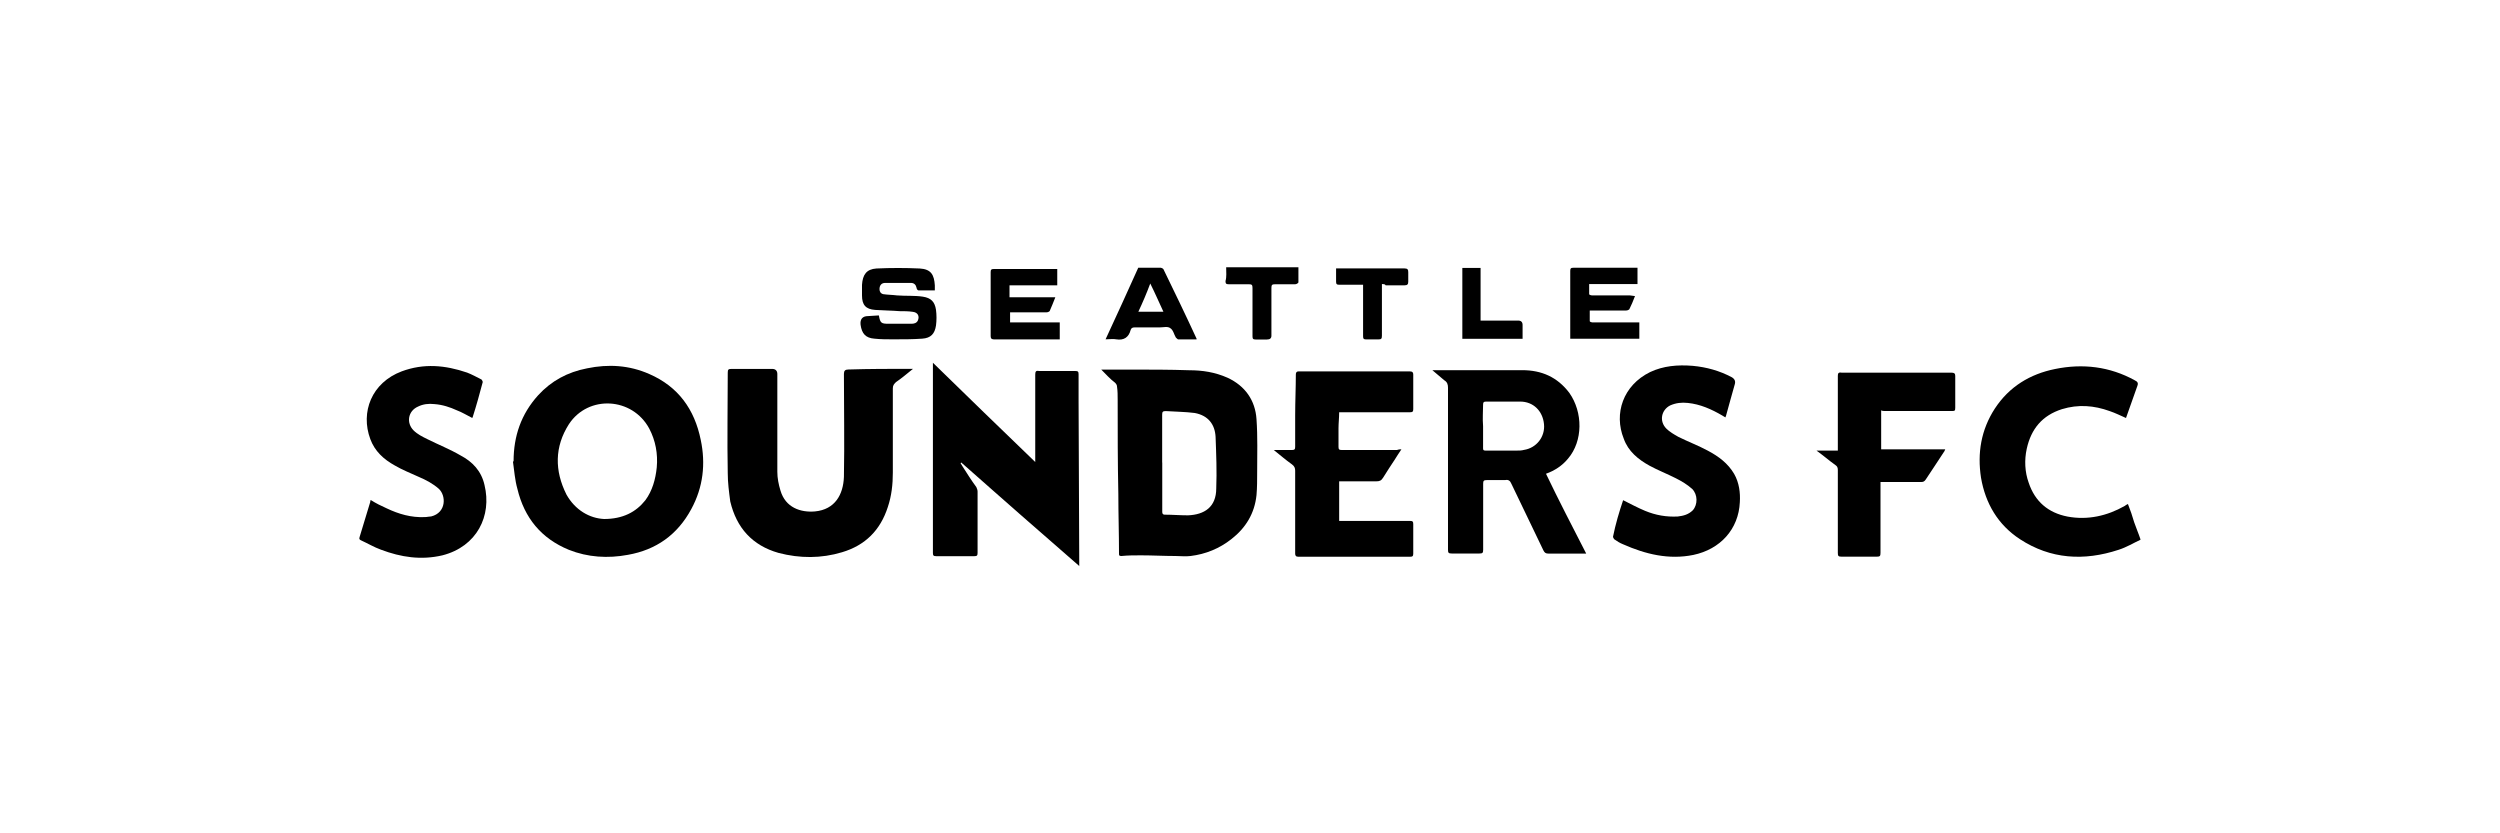
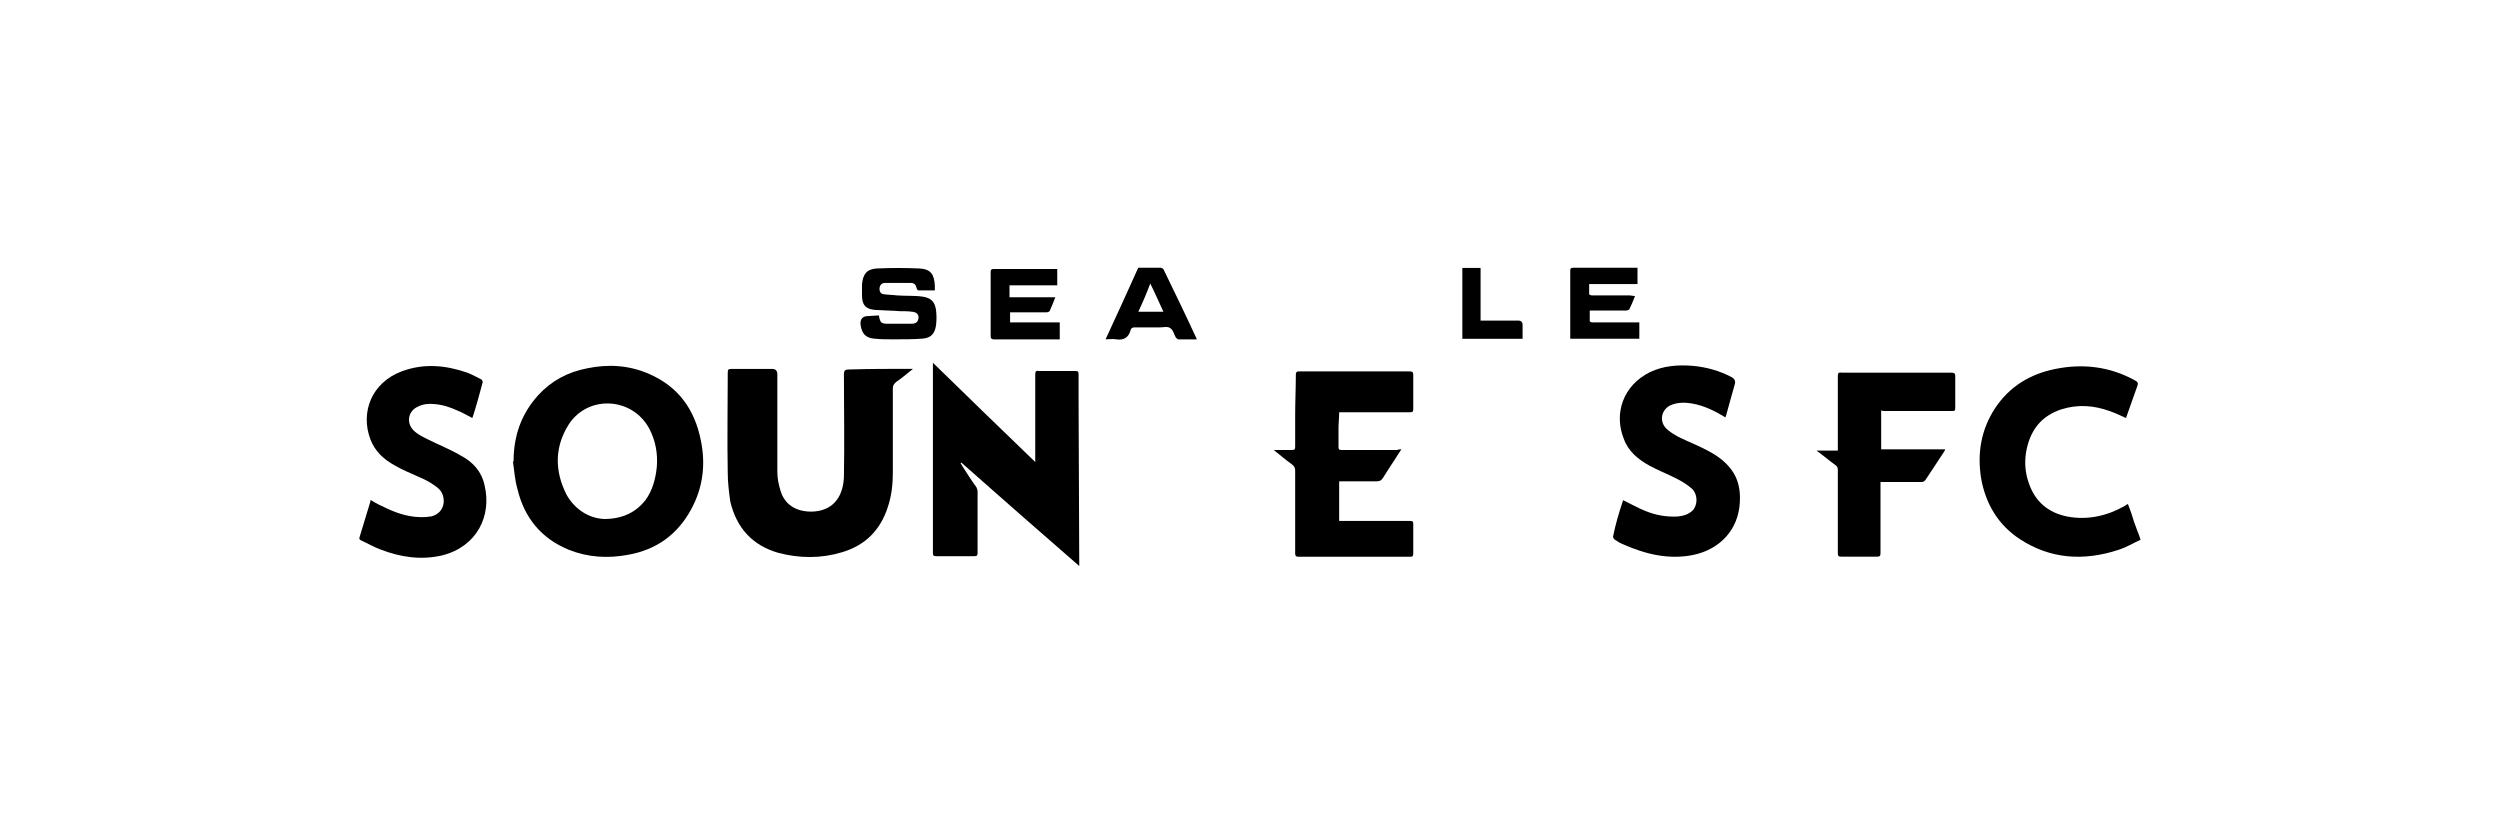
<svg xmlns="http://www.w3.org/2000/svg" id="a" viewBox="0 0 300 100">
  <g>
    <path d="M256.86,64.77c-.83,.38-1.66,.9-2.64,1.21-4.14,1.36-8.14,1.13-11.83-1.28-2.64-1.73-4.14-4.29-4.67-7.38-.45-2.94,0-5.73,1.66-8.29,1.73-2.64,4.22-4.14,7.23-4.75,3.32-.68,6.56-.3,9.57,1.36,.3,.15,.45,.3,.3,.68-.45,1.28-.9,2.56-1.36,3.84-.68-.3-1.28-.6-1.96-.83-1.88-.68-3.77-.83-5.73-.23-2.34,.75-3.69,2.34-4.22,4.75-.3,1.36-.23,2.79,.23,4.07,.75,2.26,2.34,3.62,4.67,4.07,2.41,.45,4.75-.08,6.86-1.28,.08-.08,.23-.15,.38-.23,.3,.75,.53,1.43,.75,2.19,.23,.68,.53,1.36,.75,2.03v.08h0Z" />
    <path d="M61.63,55.35c0-3.01,.9-5.65,2.94-7.91,1.58-1.73,3.54-2.79,5.88-3.24,2.56-.53,5.05-.38,7.46,.68,3.47,1.51,5.43,4.22,6.18,7.91,.6,2.86,.3,5.65-1.13,8.29-1.66,3.09-4.22,4.9-7.61,5.5-2.41,.45-4.82,.3-7.08-.6-3.32-1.36-5.35-3.84-6.18-7.31-.3-1.05-.38-2.19-.53-3.24q0-.08,.08-.08h0Zm10.85,6.93c2.26,0,3.84-.83,4.97-2.26,.83-1.13,1.21-2.49,1.36-3.92,.15-1.66-.15-3.24-.9-4.67-2.03-3.77-7.31-4.07-9.64-.53-1.73,2.71-1.73,5.58-.3,8.44,1.05,1.88,2.79,2.86,4.52,2.94h0Z" />
    <path d="M109.55,44.27c-.75,.6-1.36,1.13-2.03,1.58-.23,.23-.38,.38-.38,.75v10.1c0,1.43-.15,2.79-.6,4.14-.9,2.79-2.71,4.6-5.5,5.43-2.49,.75-5.05,.75-7.61,.08-3.16-.9-5.05-3.01-5.8-6.18-.15-1.13-.3-2.26-.3-3.39-.08-3.99,0-8.06,0-12.06,0-.38,.08-.45,.45-.45h4.9c.38,0,.6,.23,.6,.6v11.75c0,.75,.15,1.51,.38,2.26,.6,2.03,2.41,2.64,4.14,2.49,2.41-.23,3.39-2.03,3.47-4.14,.08-4.14,0-8.21,0-12.36,0-.38,.15-.53,.53-.53,2.49-.08,5.05-.08,7.76-.08h0Z" />
    <path d="M129.52,67.93c-2.41-2.11-4.82-4.22-7.16-6.25-2.34-2.03-4.67-4.14-7.01-6.18l-.08,.08c.08,.15,.15,.23,.23,.38,.53,.83,1.05,1.66,1.66,2.49,.08,.15,.15,.38,.15,.53v7.38c0,.3-.08,.38-.38,.38h-4.6c-.3,0-.38-.08-.38-.38v-22.83c4.07,3.99,8.14,7.91,12.28,11.91v-10.47c0-.38,.08-.53,.45-.45h4.37c.3,0,.38,.08,.38,.38v3.24l.08,19.29v.53h0Z" />
-     <path d="M132.16,44.35h3.54c2.34,0,4.67,0,7.01,.08,1.58,0,3.09,.23,4.6,.9,2.11,.98,3.32,2.71,3.47,4.97,.15,2.11,.08,4.22,.08,6.33,0,.9,0,1.88-.08,2.79-.23,2.19-1.28,3.92-3.01,5.27-1.43,1.13-3.09,1.81-4.9,2.03-.6,.08-1.21,0-1.81,0-1.36,0-2.79-.08-4.14-.08-.75,0-1.58,0-2.34,.08-.3,0-.3-.08-.3-.3,0-2.41-.08-4.75-.08-7.16-.08-3.77-.08-7.54-.08-11.3,0-.53,0-1.05-.08-1.58,0-.15-.08-.3-.23-.45-.6-.45-1.13-1.05-1.66-1.58h0Zm7.31,11.15v5.88c0,.15,0,.38,.3,.38,.9,0,1.81,.08,2.79,.08,1.96-.08,3.39-.98,3.39-3.24,.08-2.03,0-4.07-.08-6.18-.08-1.51-.9-2.56-2.49-2.86-1.13-.15-2.34-.15-3.47-.23-.38,0-.45,.08-.45,.45,0,1.88,0,3.77,0,5.73h0Z" />
-     <path d="M190.33,66.43h-4.52c-.3,0-.45-.08-.6-.38-1.28-2.64-2.56-5.35-3.84-7.99-.15-.38-.38-.53-.75-.45h-2.19c-.38,0-.45,.08-.45,.45v7.91c0,.38-.08,.45-.45,.45h-3.32c-.38,0-.45-.08-.45-.45v-19.44c0-.38-.08-.68-.45-.9-.45-.38-.9-.75-1.43-1.21h10.78c2.34,0,4.22,.83,5.65,2.71,1.66,2.34,1.66,5.8-.15,7.91-.68,.83-1.58,1.43-2.64,1.81,1.51,3.16,3.16,6.33,4.82,9.57h0Zm-12.36-15.3v2.26c0,.75-.08,.68,.68,.68h3.39c.3,0,.53,0,.83-.08,1.51-.23,2.56-1.58,2.41-3.09-.15-1.58-1.28-2.71-2.86-2.71h-4.07c-.3,0-.38,.08-.38,.38,0,.83-.08,1.66,0,2.56h0Z" />
    <path d="M168.17,53.92c-.3,.45-.6,.9-.83,1.28-.45,.68-.9,1.36-1.36,2.11-.23,.38-.45,.45-.83,.45h-4.45v4.75h8.51c.3,0,.38,.08,.38,.38v3.54c0,.3-.08,.38-.38,.38h-13.41c-.3,0-.38-.15-.38-.38v-9.95c0-.3-.08-.53-.38-.75-.75-.53-1.43-1.13-2.19-1.73h2.19c.3,0,.38-.08,.38-.38v-3.77c0-1.66,.08-3.32,.08-4.9,0-.23,.08-.38,.3-.38h13.41c.3,0,.38,.15,.38,.38v4.14c0,.3-.08,.38-.38,.38h-8.51c0,.68-.08,1.28-.08,1.96v2.19c0,.3,.08,.38,.38,.38h6.63c.23-.08,.3-.08,.53-.08h0Z" />
    <path d="M44.52,60.02c.6,.38,1.21,.68,1.88,.98,1.43,.68,2.94,1.13,4.6,1.05,.23,0,.53-.08,.75-.08,1.81-.45,1.81-2.49,.9-3.32-.68-.6-1.51-1.05-2.41-1.43-.98-.45-1.96-.83-2.86-1.36-1.36-.75-2.41-1.73-2.94-3.16-1.21-3.24,.15-6.78,3.77-8.14,2.64-.98,5.2-.75,7.84,.15,.6,.23,1.13,.53,1.73,.83,.08,.08,.15,.23,.15,.3-.38,1.43-.75,2.79-1.21,4.22,0,0,0,.08-.08,.08-.6-.3-1.21-.68-1.81-.9-.83-.38-1.73-.68-2.71-.75-.68-.08-1.36,0-1.96,.3-1.21,.53-1.43,1.96-.53,2.86,.45,.45,1.05,.75,1.66,1.05,1.36,.68,2.71,1.21,3.99,1.96,1.43,.75,2.49,1.88,2.86,3.54,.9,3.69-.9,7.38-5.05,8.44-2.56,.6-4.97,.23-7.38-.68-.83-.3-1.58-.75-2.41-1.13-.15-.08-.23-.15-.15-.38,.45-1.43,.83-2.79,1.28-4.22,0-.23,.08-.23,.08-.23h0Z" />
    <path d="M194.77,60.02c.9,.45,1.73,.9,2.64,1.28,1.28,.53,2.56,.75,3.92,.68,.68-.08,1.28-.23,1.81-.75,.6-.68,.6-1.88-.08-2.56-.6-.53-1.21-.9-1.96-1.28-1.05-.53-2.19-.98-3.16-1.51-1.36-.75-2.56-1.73-3.09-3.24-1.21-3.01-.08-6.4,3.16-7.99,1.58-.75,3.32-.9,5.12-.75,1.66,.15,3.24,.6,4.67,1.36q.53,.3,.38,.83c-.38,1.28-.68,2.49-1.05,3.77,0,.08-.08,.15-.08,.23-.15-.08-.23-.15-.38-.23-1.28-.75-2.64-1.36-4.14-1.51-.75-.08-1.43,0-2.11,.3-1.05,.53-1.36,1.88-.45,2.79,.38,.38,.9,.68,1.43,.98,1.21,.6,2.41,1.05,3.54,1.66,1.28,.68,2.41,1.51,3.16,2.79,.6,1.05,.75,2.26,.68,3.39-.15,3.24-2.34,5.65-5.58,6.33-2.94,.6-5.73-.08-8.44-1.28-.38-.15-.75-.38-1.05-.6-.08-.08-.15-.23-.15-.3,.3-1.51,.75-3.01,1.21-4.37h0Z" />
    <path d="M225.74,49.25v4.67h7.69c-.08,.15-.08,.23-.15,.3-.75,1.13-1.43,2.19-2.19,3.32-.15,.23-.3,.3-.53,.3h-4.9v8.51c0,.38-.08,.45-.45,.45h-4.22c-.38,0-.45-.08-.45-.45v-9.95c0-.3-.08-.45-.3-.6-.75-.53-1.43-1.13-2.26-1.73h2.56v-8.97c0-.3,.08-.45,.45-.38h13.19c.3,0,.45,.08,.45,.38v3.84c0,.38-.08,.38-.45,.38h-7.99c-.15,0-.3,0-.45-.08h0Z" />
  </g>
  <g>
    <path d="M105.47,37.87c.15,.9,.3,.98,1.13,.98h2.79c.3,0,.6-.08,.75-.38,.23-.53,0-.98-.6-1.05-.53-.08-1.05-.08-1.58-.08-.98-.08-1.96-.08-2.94-.15-1.13-.08-1.58-.6-1.58-1.73v-1.28c.08-1.21,.53-1.88,1.73-1.96,1.73-.08,3.47-.08,5.2,0,1.36,.08,1.73,.75,1.81,2.03v.6h-1.96c-.08,0-.23-.15-.23-.3-.08-.38-.3-.6-.68-.6h-3.09c-.45,0-.68,.3-.68,.75,0,.3,.15,.53,.45,.6,.53,.08,1.13,.08,1.66,.15,1.05,.08,2.11,0,3.09,.15s1.43,.6,1.58,1.58c.08,.6,.08,1.28,0,1.88-.15,.98-.6,1.51-1.66,1.58-1.13,.08-2.26,.08-3.47,.08-.75,0-1.51,0-2.26-.08-1.05-.08-1.51-.6-1.66-1.66-.08-.68,.23-1.05,.9-1.05l1.28-.08h0Z" />
    <path d="M196.2,35.53c-.23,.6-.45,1.13-.68,1.58-.08,.08-.23,.15-.38,.15h-4.37v1.28c0,.08,.23,.15,.3,.15h5.65v1.96h-8.29v-8.14c0-.3,.08-.38,.38-.38h7.69v1.96h-5.8v1.21c0,.08,.23,.15,.38,.15h4.52l.6,.08h0Z" />
    <path d="M127.17,38.7v2.03h-7.84c-.3,0-.45-.08-.45-.38v-7.69c0-.3,.08-.38,.38-.38h7.61v1.96h-5.73v1.43h5.5c-.23,.6-.45,1.13-.68,1.66-.08,.08-.23,.15-.38,.15h-4.37v1.21h5.95Z" />
    <path d="M143.6,40.73h-2.19c-.08,0-.15-.08-.23-.15l-.08-.08c-.23-.38-.3-.9-.68-1.13-.3-.23-.83-.08-1.28-.08h-3.01c-.23,0-.38,.08-.45,.3-.23,.9-.83,1.28-1.73,1.13-.38-.08-.75,0-1.28,0,1.36-2.94,2.64-5.73,3.92-8.59h2.71c.08,0,.23,.08,.3,.15,1.36,2.79,2.71,5.58,3.99,8.36t0,.08h0Zm-3.99-3.32c-.53-1.13-.98-2.19-1.58-3.39-.45,1.21-.9,2.26-1.43,3.39h3.01Z" />
-     <path d="M165.83,34.1v6.18c0,.38-.08,.45-.45,.45h-1.43c-.3,0-.38-.08-.38-.38v-6.18h-2.86c-.3,0-.38-.08-.38-.38v-1.58h8.21c.38,0,.45,.15,.45,.45v1.13c0,.3-.08,.45-.45,.45h-2.26c-.08-.15-.23-.15-.45-.15h0Z" />
-     <path d="M147.14,32.07h8.67v1.81c0,.08-.23,.23-.38,.23h-2.41c-.38,0-.45,.08-.45,.45v5.73q0,.45-.53,.45h-1.36c-.3,0-.38-.08-.38-.38v-5.8c0-.38-.08-.45-.45-.45h-2.41c-.3,0-.38-.08-.38-.38,.15-.53,.08-1.05,.08-1.66h0Z" />
    <path d="M177.66,38.47h4.52q.53,0,.53,.53v1.66h-7.23v-8.51h2.19c0,2.03,0,4.14,0,6.33h0Z" />
  </g>
</svg>